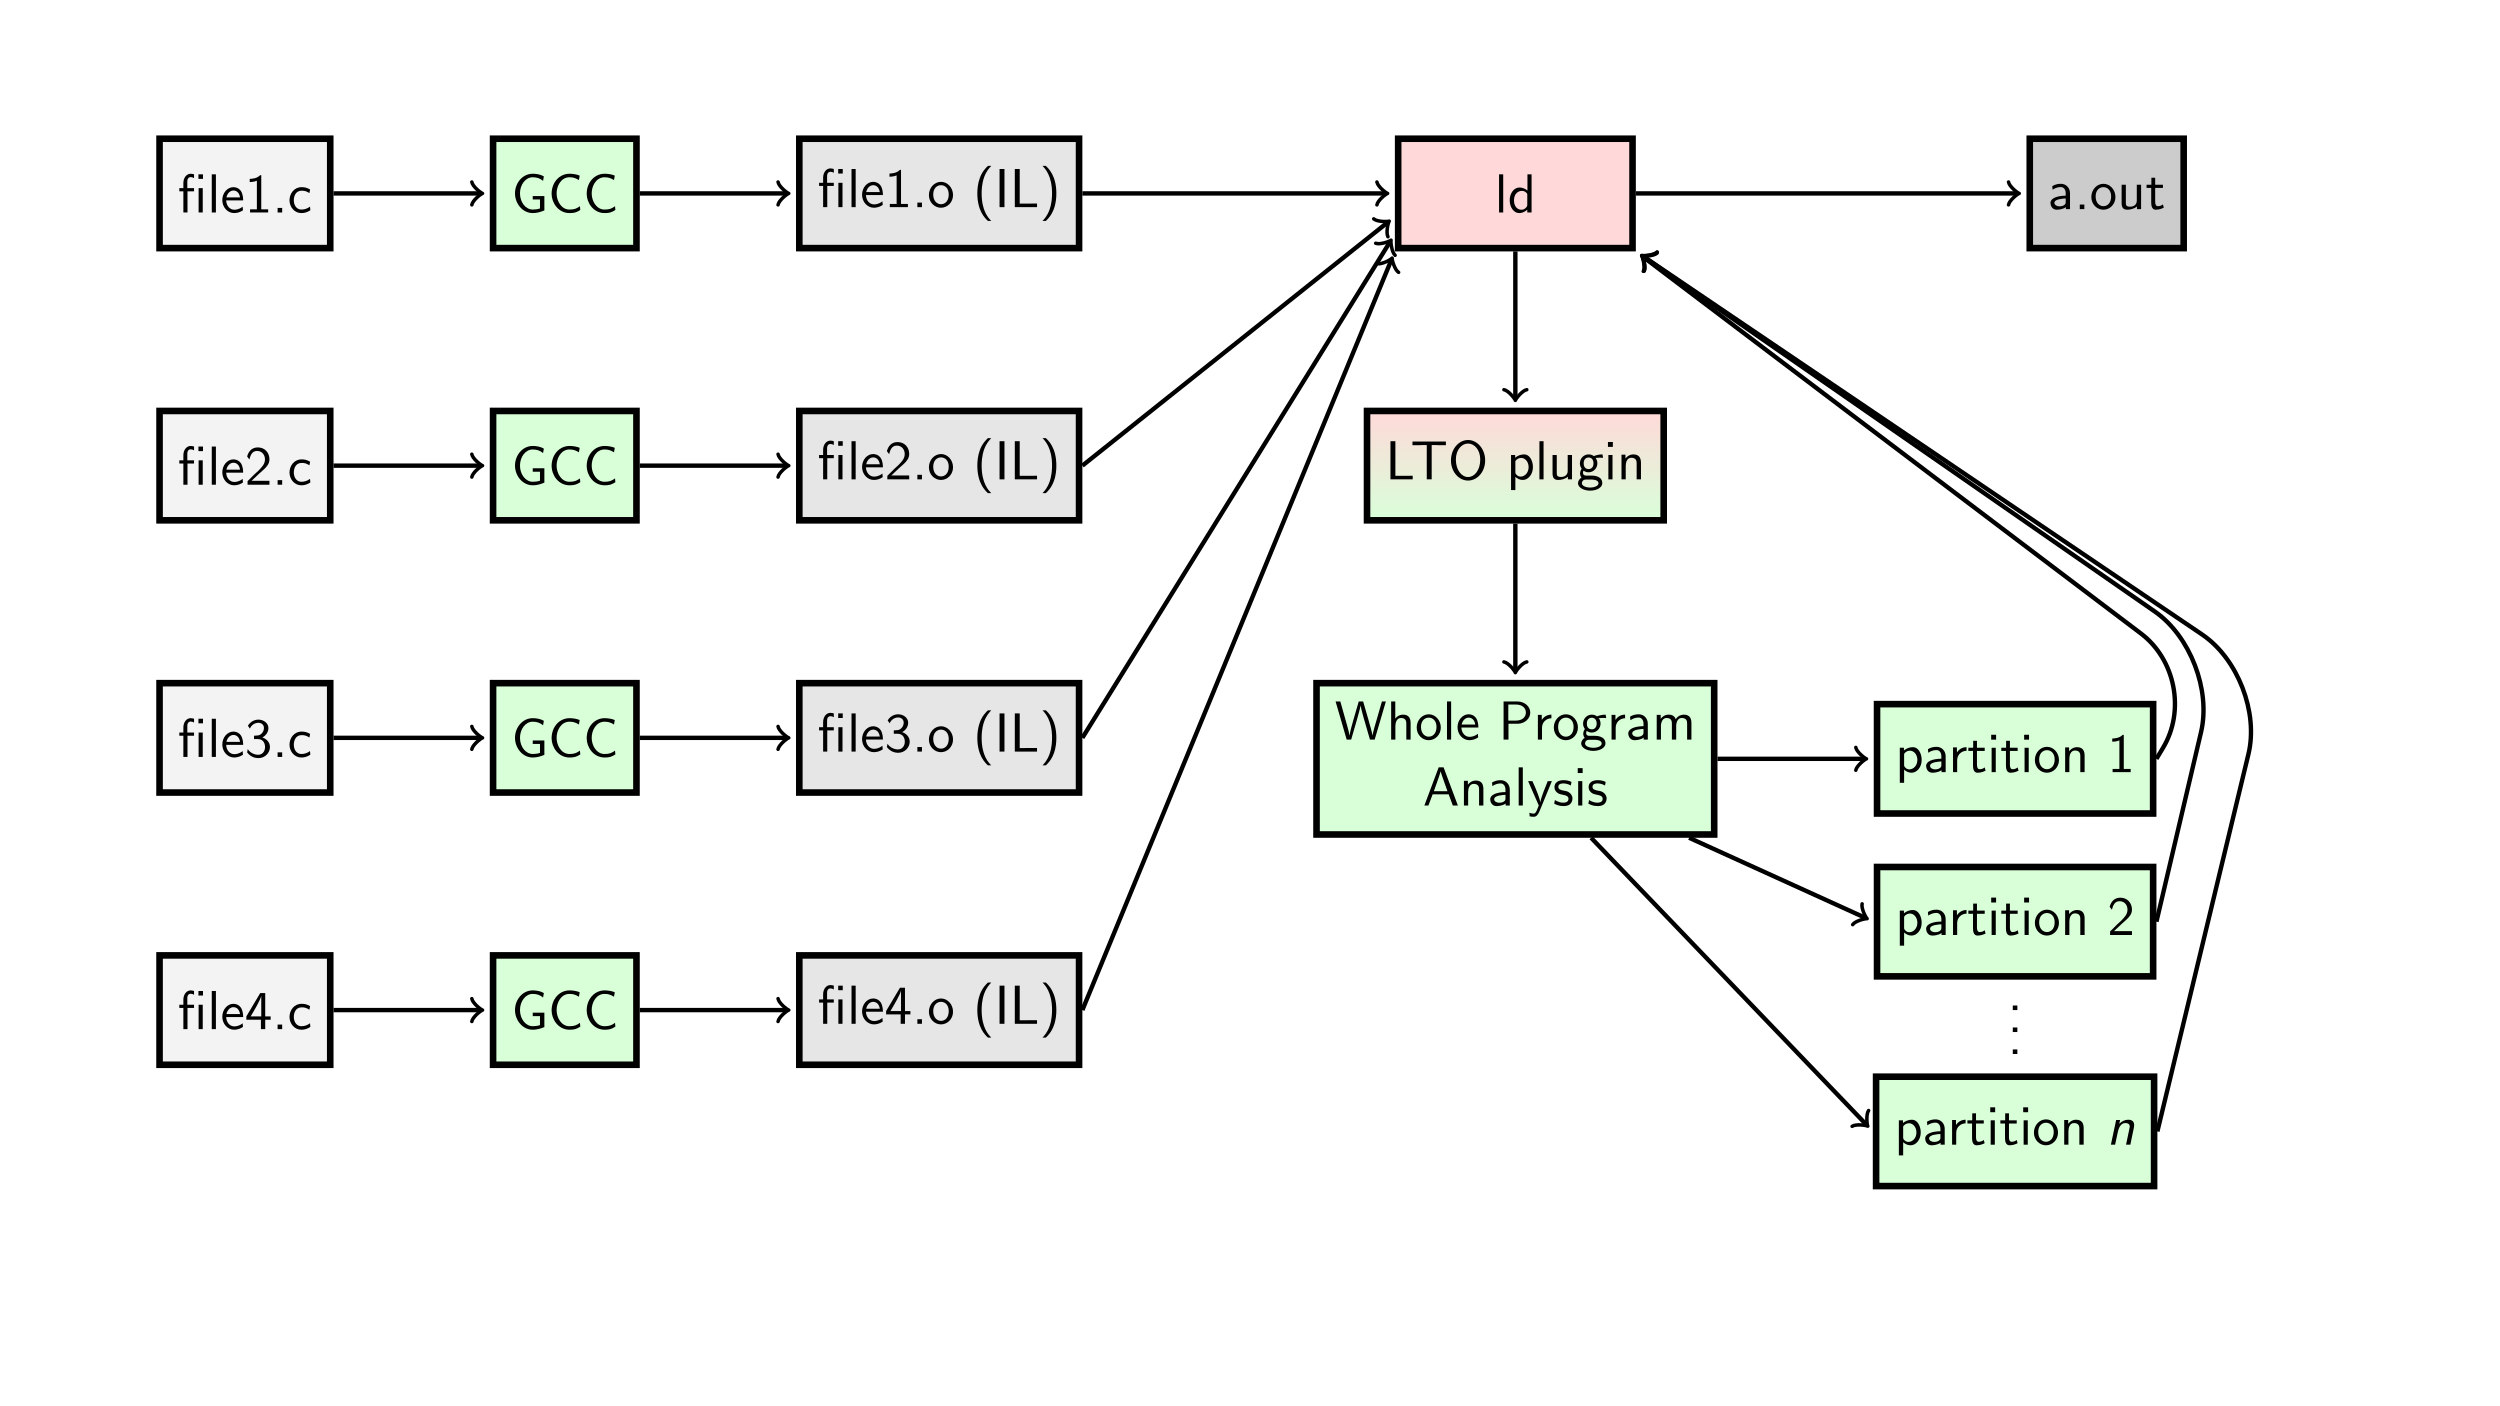
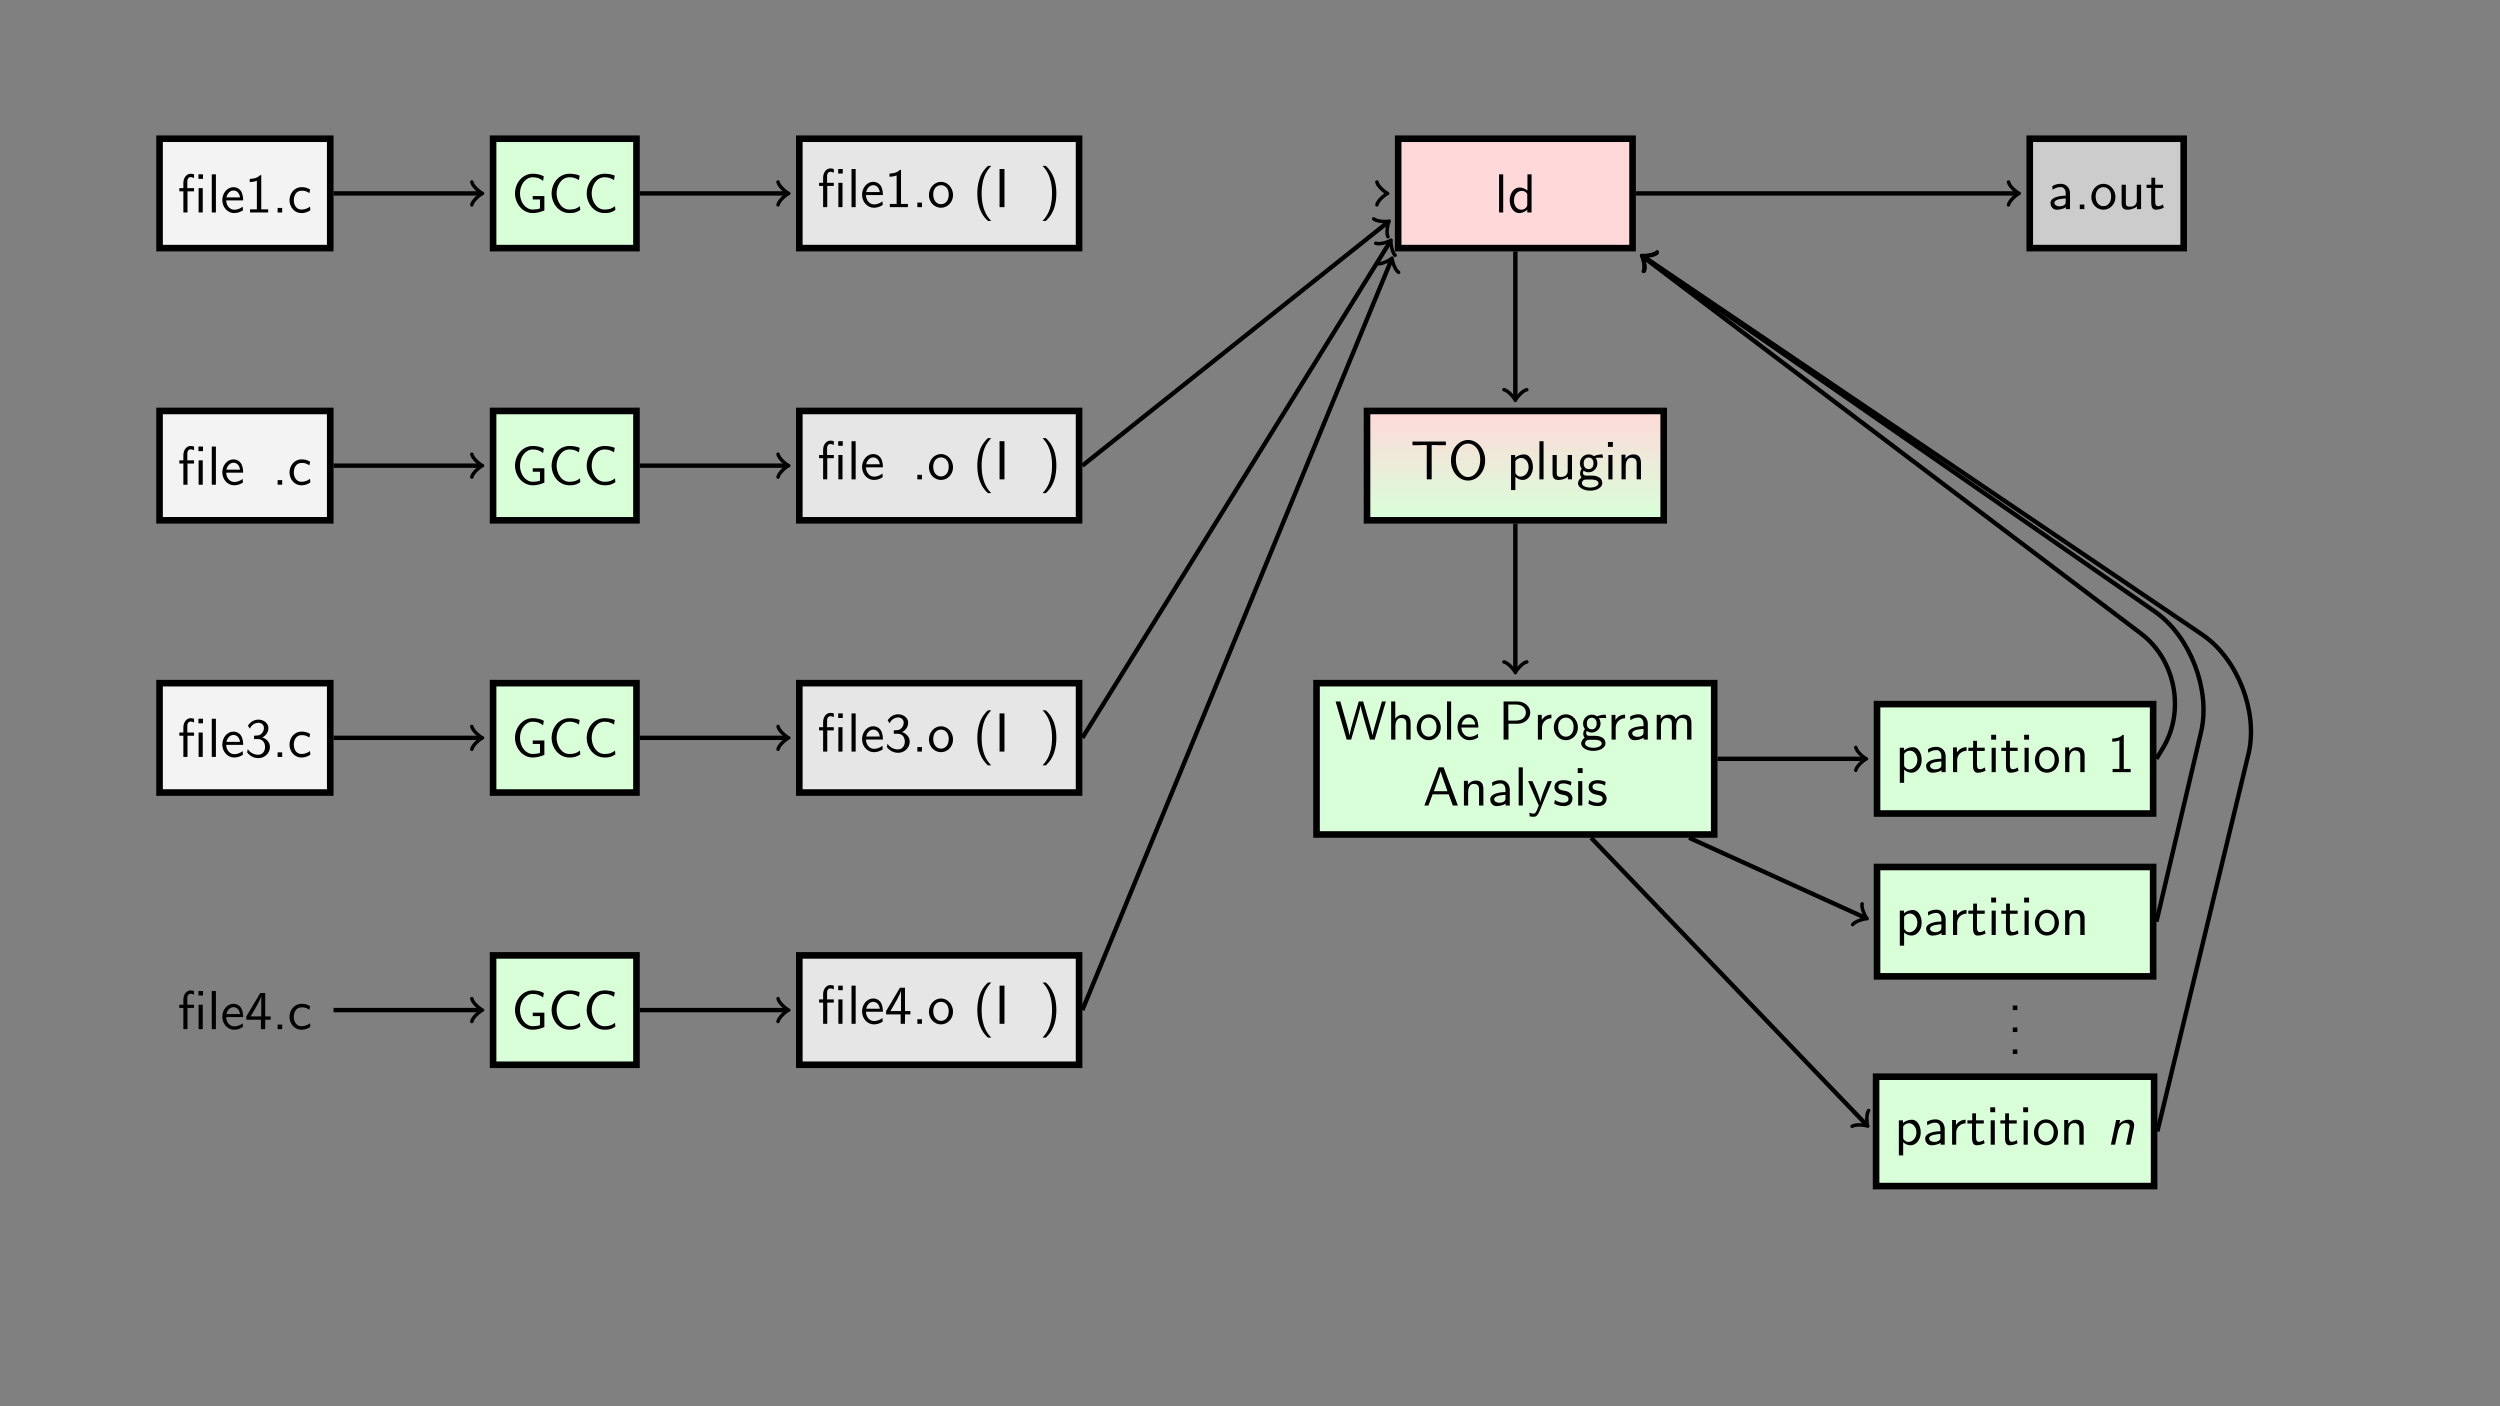
<svg xmlns="http://www.w3.org/2000/svg" xmlns:xlink="http://www.w3.org/1999/xlink" width="453.543" height="255.118" viewBox="0 0 453.543 255.118">
  <rect x="0" y="0" width="453.543" height="255.118" fill="#808080" stroke="none" />
  <defs>
    <g>
      <g id="glyph-0-0">
</g>
      <g id="glyph-0-1">
        <path d="M 4.562 -6.922 L 3.734 -6.922 L 3.734 -6.094 L 4.562 -6.094 Z M 4.516 -4.422 L 3.766 -4.422 L 3.766 0 L 4.516 0 Z M 1.75 -3.844 L 2.938 -3.844 L 2.938 -4.422 L 1.719 -4.422 L 1.719 -5.625 C 1.719 -6.266 2.078 -6.422 2.328 -6.422 C 2.547 -6.422 2.766 -6.344 2.938 -6.234 L 2.938 -6.922 C 2.875 -6.938 2.625 -7.031 2.328 -7.031 C 1.594 -7.031 1 -6.328 1 -5.328 L 1 -4.422 L 0.266 -4.422 L 0.266 -3.844 L 1 -3.844 L 1 0 L 1.75 0 Z M 1.75 -3.844 " />
      </g>
      <g id="glyph-0-2">
        <path d="M 1.562 -6.922 L 0.812 -6.922 L 0.812 0 L 1.562 0 Z M 1.562 -6.922 " />
      </g>
      <g id="glyph-0-3">
        <path d="M 4.125 -2.188 C 4.125 -2.516 4.109 -3.266 3.734 -3.875 C 3.312 -4.484 2.719 -4.594 2.359 -4.594 C 1.25 -4.594 0.344 -3.531 0.344 -2.25 C 0.344 -0.938 1.312 0.109 2.5 0.109 C 3.125 0.109 3.703 -0.125 4.094 -0.406 L 4.031 -1.062 C 3.406 -0.531 2.734 -0.5 2.516 -0.5 C 1.719 -0.5 1.078 -1.203 1.047 -2.188 Z M 1.094 -2.734 C 1.25 -3.484 1.781 -3.984 2.359 -3.984 C 2.875 -3.984 3.422 -3.656 3.562 -2.734 Z M 1.094 -2.734 " />
      </g>
      <g id="glyph-0-4">
        <path d="M 2.984 -6.766 L 2.781 -6.766 C 2.188 -6.156 1.359 -6.125 0.891 -6.094 L 0.891 -5.516 C 1.219 -5.531 1.688 -5.547 2.188 -5.766 L 2.188 -0.578 L 0.953 -0.578 L 0.953 0 L 4.234 0 L 4.234 -0.578 L 2.984 -0.578 Z M 2.984 -6.766 " />
      </g>
      <g id="glyph-0-5">
        <path d="M 1.797 -0.828 L 0.969 -0.828 L 0.969 0 L 1.797 0 Z M 1.797 -0.828 " />
      </g>
      <g id="glyph-0-6">
        <path d="M 4.094 -4.172 C 3.5 -4.5 3.156 -4.594 2.547 -4.594 C 1.172 -4.594 0.359 -3.391 0.359 -2.219 C 0.359 -0.984 1.266 0.109 2.516 0.109 C 3.047 0.109 3.594 -0.031 4.141 -0.406 L 4.078 -1.062 C 3.562 -0.672 3.031 -0.531 2.516 -0.531 C 1.688 -0.531 1.141 -1.25 1.141 -2.219 C 1.141 -3 1.5 -3.953 2.562 -3.953 C 3.078 -3.953 3.422 -3.875 3.969 -3.516 Z M 4.094 -4.172 " />
      </g>
      <g id="glyph-0-7">
-         <path d="M 1.734 -1.875 L 0.5 -0.641 L 0.5 0 L 4.469 0 L 4.469 -0.703 L 2.656 -0.703 C 2.547 -0.703 2.422 -0.703 2.297 -0.703 L 1.219 -0.703 C 1.531 -0.984 2.297 -1.719 2.609 -2.016 C 2.797 -2.188 3.297 -2.609 3.484 -2.797 C 3.938 -3.234 4.469 -3.766 4.469 -4.609 C 4.469 -5.766 3.672 -6.766 2.359 -6.766 C 1.219 -6.766 0.656 -5.984 0.422 -5.125 C 0.531 -4.953 0.594 -4.891 0.609 -4.859 C 0.625 -4.844 0.734 -4.719 0.828 -4.578 C 1.031 -5.344 1.312 -6.125 2.219 -6.125 C 3.156 -6.125 3.656 -5.375 3.656 -4.594 C 3.656 -3.75 3.094 -3.188 2.5 -2.578 Z M 1.734 -1.875 " />
-       </g>
+         </g>
      <g id="glyph-0-8">
        <path d="M 0.922 -5.125 C 1.203 -5.828 1.859 -6.188 2.469 -6.188 C 2.984 -6.188 3.469 -5.875 3.469 -5.25 C 3.469 -4.641 3.062 -4.047 2.453 -3.906 C 2.391 -3.891 2.375 -3.891 1.672 -3.844 L 1.672 -3.234 L 2.375 -3.234 C 3.453 -3.234 3.672 -2.297 3.672 -1.797 C 3.672 -1.031 3.203 -0.391 2.438 -0.391 C 1.75 -0.391 0.969 -0.734 0.531 -1.422 L 0.422 -0.812 C 1.141 0.125 2.062 0.219 2.469 0.219 C 3.672 0.219 4.562 -0.75 4.562 -1.797 C 4.562 -2.703 3.859 -3.312 3.188 -3.531 C 3.938 -3.938 4.281 -4.609 4.281 -5.25 C 4.281 -6.094 3.453 -6.766 2.469 -6.766 C 1.703 -6.766 0.984 -6.359 0.562 -5.656 Z M 0.922 -5.125 " />
      </g>
      <g id="glyph-0-9">
        <path d="M 3.703 -1.703 L 4.688 -1.703 L 4.688 -2.312 L 3.703 -2.312 L 3.703 -6.547 L 2.797 -6.547 L 0.281 -2.312 L 0.281 -1.703 L 2.922 -1.703 L 2.922 0 L 3.703 0 Z M 1.062 -2.312 C 1.578 -3.172 2.984 -5.531 2.984 -6.094 L 2.984 -2.312 Z M 1.062 -2.312 " />
      </g>
      <g id="glyph-0-10">
        <path d="M 5.984 -2.984 L 3.875 -2.984 L 3.875 -2.359 L 5.188 -2.359 L 5.188 -0.734 C 4.797 -0.594 4.312 -0.531 3.891 -0.531 C 2.578 -0.531 1.562 -1.859 1.562 -3.469 C 1.562 -5.031 2.547 -6.391 3.875 -6.391 C 4.672 -6.391 5.25 -6.156 5.75 -5.734 L 5.891 -6.547 C 5.328 -6.891 4.562 -7.031 3.891 -7.031 C 1.969 -7.031 0.656 -5.297 0.656 -3.469 C 0.656 -1.656 1.984 0.109 3.891 0.109 C 4.641 0.109 5.312 -0.094 5.984 -0.375 Z M 5.984 -2.984 " />
      </g>
      <g id="glyph-0-11">
        <path d="M 5.797 -1.141 C 5.219 -0.75 4.875 -0.531 3.891 -0.531 C 2.453 -0.531 1.562 -2.031 1.562 -3.469 C 1.562 -4.828 2.375 -6.391 3.906 -6.391 C 4.609 -6.391 5.062 -6.219 5.609 -5.875 L 5.75 -6.688 C 5.328 -6.891 4.562 -7.031 3.922 -7.031 C 2.078 -7.031 0.656 -5.469 0.656 -3.375 C 0.656 -1.797 1.844 0.109 3.922 0.109 C 4.828 0.109 5.219 -0.047 5.859 -0.453 Z M 5.797 -1.141 " />
      </g>
      <g id="glyph-0-12">
        <path d="M 4.672 -2.188 C 4.672 -3.531 3.672 -4.594 2.5 -4.594 C 1.266 -4.594 0.297 -3.5 0.297 -2.188 C 0.297 -0.875 1.312 0.109 2.484 0.109 C 3.672 0.109 4.672 -0.891 4.672 -2.188 Z M 2.484 -0.531 C 1.797 -0.531 1.078 -1.094 1.078 -2.297 C 1.078 -3.5 1.828 -3.984 2.484 -3.984 C 3.188 -3.984 3.891 -3.469 3.891 -2.297 C 3.891 -1.109 3.219 -0.531 2.484 -0.531 Z M 2.484 -0.531 " />
      </g>
      <g id="glyph-0-13">
        <path d="M 2.703 -7.484 C 2.375 -7.172 1.719 -6.562 1.25 -5.344 C 0.859 -4.281 0.781 -3.219 0.781 -2.5 C 0.781 0.734 2.219 2.047 2.703 2.5 L 3.312 2.5 C 2.828 2.016 1.562 0.734 1.562 -2.5 C 1.562 -3.047 1.594 -4.219 2 -5.391 C 2.406 -6.547 2.984 -7.141 3.312 -7.484 Z M 2.703 -7.484 " />
      </g>
      <g id="glyph-0-14">
        <path d="M 1.828 -6.922 L 0.938 -6.922 L 0.938 0 L 1.828 0 Z M 1.828 -6.922 " />
      </g>
      <g id="glyph-0-15">
-         <path d="M 1.828 -6.922 L 0.938 -6.922 L 0.938 0 L 4.969 0 L 4.969 -0.656 C 4.094 -0.641 3.203 -0.641 2.312 -0.641 L 1.828 -0.641 Z M 1.828 -6.922 " />
-       </g>
+         </g>
      <g id="glyph-0-16">
        <path d="M 1.172 2.5 C 1.484 2.188 2.156 1.578 2.609 0.359 C 3.016 -0.703 3.078 -1.766 3.078 -2.5 C 3.078 -5.719 1.641 -7.031 1.172 -7.484 L 0.562 -7.484 C 1.031 -7 2.297 -5.719 2.297 -2.5 C 2.297 -1.938 2.266 -0.766 1.859 0.406 C 1.453 1.562 0.891 2.156 0.562 2.5 Z M 1.172 2.5 " />
      </g>
      <g id="glyph-0-17">
        <path d="M 4.328 -6.922 L 3.578 -6.922 L 3.578 -3.984 C 3.047 -4.422 2.5 -4.531 2.125 -4.531 C 1.141 -4.531 0.359 -3.5 0.359 -2.219 C 0.359 -0.906 1.125 0.109 2.078 0.109 C 2.406 0.109 2.984 0.016 3.547 -0.516 L 3.547 0 L 4.328 0 Z M 3.547 -1.391 C 3.547 -1.25 3.531 -1.062 3.219 -0.781 C 2.984 -0.578 2.734 -0.5 2.484 -0.5 C 1.859 -0.5 1.141 -0.969 1.141 -2.203 C 1.141 -3.516 2 -3.922 2.578 -3.922 C 3.031 -3.922 3.328 -3.703 3.547 -3.375 Z M 3.547 -1.391 " />
      </g>
      <g id="glyph-0-18">
        <path d="M 3.844 -6.219 L 4.719 -6.219 C 4.844 -6.219 4.969 -6.203 5.078 -6.203 L 6.422 -6.203 L 6.422 -6.859 L 0.359 -6.859 L 0.359 -6.203 L 1.688 -6.203 C 1.812 -6.203 1.938 -6.219 2.047 -6.219 L 2.953 -6.219 L 2.953 0 L 3.844 0 Z M 3.844 -6.219 " />
      </g>
      <g id="glyph-0-19">
        <path d="M 6.766 -3.438 C 6.766 -5.531 5.328 -7.141 3.672 -7.141 C 1.969 -7.141 0.562 -5.516 0.562 -3.438 C 0.562 -1.328 2.031 0.219 3.656 0.219 C 5.328 0.219 6.766 -1.344 6.766 -3.438 Z M 3.672 -0.422 C 2.5 -0.422 1.453 -1.672 1.453 -3.594 C 1.453 -5.406 2.547 -6.5 3.656 -6.5 C 4.812 -6.5 5.875 -5.375 5.875 -3.594 C 5.875 -1.641 4.812 -0.422 3.672 -0.422 Z M 3.672 -0.422 " />
      </g>
      <g id="glyph-0-20">
        <path d="M 1.594 -0.453 C 1.906 -0.172 2.344 0.109 2.938 0.109 C 3.906 0.109 4.781 -0.875 4.781 -2.219 C 4.781 -3.422 4.156 -4.531 3.203 -4.531 C 2.609 -4.531 2.031 -4.328 1.562 -3.938 L 1.562 -4.422 L 0.812 -4.422 L 0.812 1.938 L 1.594 1.938 Z M 1.594 -3.312 C 1.828 -3.672 2.219 -3.891 2.656 -3.891 C 3.406 -3.891 4 -3.141 4 -2.219 C 4 -1.203 3.297 -0.5 2.547 -0.5 C 2.156 -0.5 1.891 -0.703 1.688 -0.969 C 1.594 -1.109 1.594 -1.141 1.594 -1.312 Z M 1.594 -3.312 " />
      </g>
      <g id="glyph-0-21">
        <path d="M 4.344 -4.422 L 3.562 -4.422 L 3.562 -1.531 C 3.562 -0.781 3 -0.438 2.359 -0.438 C 1.656 -0.438 1.578 -0.703 1.578 -1.125 L 1.578 -4.422 L 0.812 -4.422 L 0.812 -1.094 C 0.812 -0.375 1.031 0.109 1.859 0.109 C 2.391 0.109 3.094 -0.047 3.594 -0.484 L 3.594 0 L 4.344 0 Z M 4.344 -4.422 " />
      </g>
      <g id="glyph-0-22">
        <path d="M 3.516 -3.891 C 3.734 -3.891 4 -3.938 4.25 -3.938 C 4.422 -3.938 4.812 -3.906 4.828 -3.906 L 4.719 -4.531 C 4.031 -4.531 3.453 -4.344 3.156 -4.219 C 2.938 -4.391 2.609 -4.531 2.203 -4.531 C 1.344 -4.531 0.625 -3.812 0.625 -2.906 C 0.625 -2.547 0.75 -2.188 0.953 -1.922 C 0.656 -1.516 0.656 -1.125 0.656 -1.078 C 0.656 -0.812 0.75 -0.531 0.922 -0.312 C 0.406 -0.016 0.281 0.453 0.281 0.703 C 0.281 1.453 1.266 2.047 2.484 2.047 C 3.703 2.047 4.688 1.469 4.688 0.703 C 4.688 -0.688 3.031 -0.688 2.641 -0.688 L 1.766 -0.688 C 1.641 -0.688 1.188 -0.688 1.188 -1.219 C 1.188 -1.328 1.219 -1.484 1.297 -1.578 C 1.5 -1.422 1.828 -1.281 2.203 -1.281 C 3.094 -1.281 3.797 -2.031 3.797 -2.906 C 3.797 -3.391 3.578 -3.766 3.469 -3.906 Z M 2.203 -1.859 C 1.828 -1.859 1.312 -2.078 1.312 -2.906 C 1.312 -3.734 1.828 -3.969 2.203 -3.969 C 2.625 -3.969 3.094 -3.688 3.094 -2.906 C 3.094 -2.141 2.625 -1.859 2.203 -1.859 Z M 2.656 0.031 C 2.875 0.031 4 0.031 4 0.719 C 4 1.156 3.312 1.484 2.5 1.484 C 1.688 1.484 0.984 1.172 0.984 0.703 C 0.984 0.672 0.984 0.031 1.75 0.031 Z M 2.656 0.031 " />
      </g>
      <g id="glyph-0-23">
        <path d="M 1.625 -6.781 L 0.734 -6.781 L 0.734 -5.891 L 1.625 -5.891 Z M 1.562 -4.422 L 0.812 -4.422 L 0.812 0 L 1.562 0 Z M 1.562 -4.422 " />
      </g>
      <g id="glyph-0-24">
        <path d="M 4.344 -2.969 C 4.344 -3.625 4.188 -4.531 2.969 -4.531 C 2.078 -4.531 1.578 -3.859 1.531 -3.781 L 1.531 -4.484 L 0.812 -4.484 L 0.812 0 L 1.578 0 L 1.578 -2.438 C 1.578 -3.094 1.828 -3.922 2.594 -3.922 C 3.547 -3.922 3.562 -3.219 3.562 -2.906 L 3.562 0 L 4.344 0 Z M 4.344 -2.969 " />
      </g>
      <g id="glyph-0-25">
        <path d="M 9.266 -6.922 L 8.547 -6.922 L 7.641 -3.781 C 7.375 -2.906 6.891 -1.219 6.844 -0.719 C 6.844 -0.734 6.781 -1.25 6.125 -3.516 L 5.141 -6.922 L 4.344 -6.922 L 3.438 -3.812 C 3.219 -3.047 2.719 -1.297 2.672 -0.734 L 2.656 -0.734 C 2.625 -1.141 2.359 -2.109 2.266 -2.438 L 1.797 -4.109 L 1 -6.922 L 0.141 -6.922 L 2.156 0 L 2.969 0 L 3.969 -3.453 C 4.172 -4.188 4.609 -5.672 4.672 -6.188 C 4.719 -5.891 4.953 -4.938 5.219 -4 L 6.375 0 L 7.234 0 Z M 9.266 -6.922 " />
      </g>
      <g id="glyph-0-26">
        <path d="M 4.344 -2.969 C 4.344 -3.625 4.188 -4.531 2.969 -4.531 C 2.359 -4.531 1.875 -4.234 1.562 -3.812 L 1.562 -6.922 L 0.812 -6.922 L 0.812 0 L 1.578 0 L 1.578 -2.438 C 1.578 -3.094 1.828 -3.922 2.594 -3.922 C 3.547 -3.922 3.562 -3.219 3.562 -2.906 L 3.562 0 L 4.344 0 Z M 4.344 -2.969 " />
      </g>
      <g id="glyph-0-27">
        <path d="M 3.516 -2.875 C 4.75 -2.875 5.797 -3.781 5.797 -4.906 C 5.797 -5.969 4.812 -6.922 3.438 -6.922 L 0.953 -6.922 L 0.953 0 L 1.844 0 L 1.844 -2.875 Z M 3.219 -6.359 C 4.312 -6.359 5 -5.75 5 -4.906 C 5 -4.109 4.359 -3.453 3.219 -3.453 L 1.812 -3.453 L 1.812 -6.359 Z M 3.219 -6.359 " />
      </g>
      <g id="glyph-0-28">
        <path d="M 1.562 -2.141 C 1.562 -3.125 2.281 -3.844 3.266 -3.875 L 3.266 -4.531 C 2.375 -4.531 1.828 -4.031 1.516 -3.578 L 1.516 -4.484 L 0.812 -4.484 L 0.812 0 L 1.562 0 Z M 1.562 -2.141 " />
      </g>
      <g id="glyph-0-29">
        <path d="M 3.984 -2.875 C 3.984 -3.891 3.25 -4.594 2.328 -4.594 C 1.688 -4.594 1.234 -4.438 0.766 -4.172 L 0.828 -3.516 C 1.344 -3.875 1.844 -4 2.328 -4 C 2.797 -4 3.203 -3.609 3.203 -2.875 L 3.203 -2.438 C 1.703 -2.422 0.438 -2 0.438 -1.125 C 0.438 -0.703 0.703 0.109 1.578 0.109 C 1.719 0.109 2.656 0.094 3.234 -0.359 L 3.234 0 L 3.984 0 Z M 3.203 -1.312 C 3.203 -1.125 3.203 -0.875 2.859 -0.688 C 2.578 -0.516 2.188 -0.5 2.078 -0.5 C 1.609 -0.5 1.156 -0.734 1.156 -1.141 C 1.156 -1.844 2.766 -1.906 3.203 -1.938 Z M 3.203 -1.312 " />
      </g>
      <g id="glyph-0-30">
        <path d="M 7.109 -2.969 C 7.109 -3.641 6.953 -4.531 5.734 -4.531 C 5.141 -4.531 4.625 -4.25 4.25 -3.719 C 4 -4.469 3.297 -4.531 2.984 -4.531 C 2.266 -4.531 1.797 -4.125 1.531 -3.766 L 1.531 -4.484 L 0.812 -4.484 L 0.812 0 L 1.578 0 L 1.578 -2.438 C 1.578 -3.125 1.859 -3.922 2.594 -3.922 C 3.516 -3.922 3.562 -3.281 3.562 -2.906 L 3.562 0 L 4.344 0 L 4.344 -2.438 C 4.344 -3.125 4.609 -3.922 5.359 -3.922 C 6.281 -3.922 6.328 -3.281 6.328 -2.906 L 6.328 0 L 7.109 0 Z M 7.109 -2.969 " />
      </g>
      <g id="glyph-0-31">
        <path d="M 3.766 -6.922 L 2.875 -6.922 L 0.281 0 L 1.016 0 L 1.781 -2.031 L 4.688 -2.031 L 5.438 0 L 6.359 0 Z M 4.469 -2.594 L 2 -2.594 L 2.641 -4.391 C 2.844 -4.984 3.156 -5.828 3.234 -6.203 C 3.266 -6.062 3.328 -5.812 3.562 -5.156 Z M 4.469 -2.594 " />
      </g>
      <g id="glyph-0-32">
        <path d="M 4.453 -4.422 L 3.703 -4.422 C 2.406 -1.25 2.375 -0.797 2.375 -0.562 L 2.359 -0.562 C 2.297 -1.234 1.5 -3.094 1.469 -3.188 L 0.922 -4.422 L 0.141 -4.422 L 2.078 0 C 1.953 0.312 1.75 0.812 1.719 0.891 C 1.453 1.469 1.281 1.469 1.141 1.469 C 0.984 1.469 0.672 1.438 0.375 1.312 L 0.422 1.969 C 0.641 2.016 0.922 2.047 1.141 2.047 C 1.5 2.047 1.859 1.922 2.266 0.906 Z M 4.453 -4.422 " />
      </g>
      <g id="glyph-0-33">
        <path d="M 3.422 -4.281 C 2.906 -4.516 2.5 -4.594 1.984 -4.594 C 1.734 -4.594 0.328 -4.594 0.328 -3.297 C 0.328 -2.797 0.625 -2.484 0.875 -2.297 C 1.172 -2.078 1.391 -2.031 1.938 -1.922 C 2.297 -1.859 2.875 -1.734 2.875 -1.203 C 2.875 -0.516 2.094 -0.516 1.938 -0.516 C 1.141 -0.516 0.578 -0.891 0.406 -1 L 0.281 -0.328 C 0.594 -0.172 1.141 0.109 1.953 0.109 C 2.141 0.109 2.688 0.109 3.109 -0.203 C 3.422 -0.453 3.594 -0.844 3.594 -1.281 C 3.594 -1.828 3.219 -2.156 3.203 -2.188 C 2.812 -2.547 2.547 -2.609 2.047 -2.688 C 1.5 -2.797 1.031 -2.906 1.031 -3.391 C 1.031 -4 1.75 -4 1.891 -4 C 2.203 -4 2.734 -3.969 3.297 -3.625 Z M 3.422 -4.281 " />
      </g>
      <g id="glyph-0-34">
        <path d="M 1.75 -3.844 L 3.156 -3.844 L 3.156 -4.422 L 1.75 -4.422 L 1.75 -5.688 L 1.062 -5.688 L 1.062 -4.422 L 0.188 -4.422 L 0.188 -3.844 L 1.031 -3.844 L 1.031 -1.188 C 1.031 -0.594 1.172 0.109 1.859 0.109 C 2.547 0.109 3.062 -0.141 3.312 -0.266 L 3.156 -0.859 C 2.891 -0.641 2.578 -0.531 2.25 -0.531 C 1.891 -0.531 1.75 -0.828 1.75 -1.359 Z M 1.75 -3.844 " />
      </g>
      <g id="glyph-1-0">
</g>
      <g id="glyph-1-1">
        <path d="M 4.969 -3.031 C 5.031 -3.312 5.031 -3.391 5.031 -3.531 C 5.031 -4.141 4.734 -4.531 3.938 -4.531 C 3.312 -4.531 2.75 -4.234 2.328 -3.781 L 2.484 -4.484 L 1.766 -4.484 L 0.812 0 L 1.578 0 L 2.062 -2.266 C 2.297 -3.359 2.766 -3.922 3.422 -3.922 C 3.891 -3.922 4.234 -3.766 4.234 -3.266 C 4.234 -3.234 4.203 -3.078 4.203 -3.062 L 3.562 0 L 4.344 0 Z M 4.969 -3.031 " />
      </g>
    </g>
    <clipPath id="clip-0">
-       <path clip-rule="nonzero" d="M 0 0 L 453.543 0 L 453.543 255.117 L 0 255.117 Z M 0 0 " />
-     </clipPath>
+       </clipPath>
    <clipPath id="clip-1">
      <path clip-rule="nonzero" d="M 248 75 L 301.824 75 L 301.824 94 L 248 94 Z M 248 75 " />
    </clipPath>
    <linearGradient id="linear-pattern-0" gradientUnits="userSpaceOnUse" x1="0" y1="25.003" x2="0" y2="74.997" gradientTransform="matrix(1.077, 0, 0, -0.397, 221.08, 104.32)">
      <stop offset="0" stop-color="rgb(85.001%, 99.998%, 84.999%)" stop-opacity="1" />
      <stop offset="0.016" stop-color="rgb(85.117%, 99.881%, 84.999%)" stop-opacity="1" />
      <stop offset="0.031" stop-color="rgb(85.352%, 99.646%, 84.999%)" stop-opacity="1" />
      <stop offset="0.047" stop-color="rgb(85.585%, 99.413%, 84.999%)" stop-opacity="1" />
      <stop offset="0.062" stop-color="rgb(85.82%, 99.178%, 84.999%)" stop-opacity="1" />
      <stop offset="0.078" stop-color="rgb(86.053%, 98.944%, 84.999%)" stop-opacity="1" />
      <stop offset="0.094" stop-color="rgb(86.288%, 98.709%, 84.999%)" stop-opacity="1" />
      <stop offset="0.109" stop-color="rgb(86.523%, 98.476%, 84.999%)" stop-opacity="1" />
      <stop offset="0.125" stop-color="rgb(86.757%, 98.241%, 84.999%)" stop-opacity="1" />
      <stop offset="0.141" stop-color="rgb(86.992%, 98.006%, 84.999%)" stop-opacity="1" />
      <stop offset="0.156" stop-color="rgb(87.225%, 97.772%, 84.999%)" stop-opacity="1" />
      <stop offset="0.172" stop-color="rgb(87.46%, 97.537%, 84.999%)" stop-opacity="1" />
      <stop offset="0.188" stop-color="rgb(87.695%, 97.304%, 84.999%)" stop-opacity="1" />
      <stop offset="0.203" stop-color="rgb(87.929%, 97.069%, 84.999%)" stop-opacity="1" />
      <stop offset="0.219" stop-color="rgb(88.164%, 96.834%, 84.999%)" stop-opacity="1" />
      <stop offset="0.234" stop-color="rgb(88.397%, 96.6%, 84.999%)" stop-opacity="1" />
      <stop offset="0.25" stop-color="rgb(88.632%, 96.365%, 84.999%)" stop-opacity="1" />
      <stop offset="0.266" stop-color="rgb(88.866%, 96.132%, 84.999%)" stop-opacity="1" />
      <stop offset="0.281" stop-color="rgb(89.101%, 95.897%, 84.999%)" stop-opacity="1" />
      <stop offset="0.297" stop-color="rgb(89.336%, 95.663%, 84.999%)" stop-opacity="1" />
      <stop offset="0.312" stop-color="rgb(89.569%, 95.428%, 84.999%)" stop-opacity="1" />
      <stop offset="0.328" stop-color="rgb(89.804%, 95.193%, 84.999%)" stop-opacity="1" />
      <stop offset="0.344" stop-color="rgb(90.038%, 94.96%, 84.999%)" stop-opacity="1" />
      <stop offset="0.359" stop-color="rgb(90.273%, 94.725%, 84.999%)" stop-opacity="1" />
      <stop offset="0.375" stop-color="rgb(90.508%, 94.492%, 84.999%)" stop-opacity="1" />
      <stop offset="0.391" stop-color="rgb(90.741%, 94.257%, 84.999%)" stop-opacity="1" />
      <stop offset="0.406" stop-color="rgb(90.976%, 94.022%, 84.999%)" stop-opacity="1" />
      <stop offset="0.422" stop-color="rgb(91.209%, 93.788%, 84.999%)" stop-opacity="1" />
      <stop offset="0.438" stop-color="rgb(91.444%, 93.553%, 84.999%)" stop-opacity="1" />
      <stop offset="0.453" stop-color="rgb(91.678%, 93.32%, 84.999%)" stop-opacity="1" />
      <stop offset="0.469" stop-color="rgb(91.913%, 93.085%, 84.999%)" stop-opacity="1" />
      <stop offset="0.484" stop-color="rgb(92.148%, 92.851%, 84.999%)" stop-opacity="1" />
      <stop offset="0.5" stop-color="rgb(92.381%, 92.616%, 84.999%)" stop-opacity="1" />
      <stop offset="0.516" stop-color="rgb(92.616%, 92.381%, 84.999%)" stop-opacity="1" />
      <stop offset="0.531" stop-color="rgb(92.85%, 92.148%, 84.999%)" stop-opacity="1" />
      <stop offset="0.547" stop-color="rgb(93.085%, 91.913%, 84.999%)" stop-opacity="1" />
      <stop offset="0.562" stop-color="rgb(93.318%, 91.679%, 84.999%)" stop-opacity="1" />
      <stop offset="0.578" stop-color="rgb(93.553%, 91.444%, 84.999%)" stop-opacity="1" />
      <stop offset="0.594" stop-color="rgb(93.788%, 91.211%, 84.999%)" stop-opacity="1" />
      <stop offset="0.609" stop-color="rgb(94.022%, 90.976%, 84.999%)" stop-opacity="1" />
      <stop offset="0.625" stop-color="rgb(94.257%, 90.741%, 84.999%)" stop-opacity="1" />
      <stop offset="0.641" stop-color="rgb(94.49%, 90.508%, 84.999%)" stop-opacity="1" />
      <stop offset="0.656" stop-color="rgb(94.725%, 90.273%, 84.999%)" stop-opacity="1" />
      <stop offset="0.672" stop-color="rgb(94.96%, 90.039%, 84.999%)" stop-opacity="1" />
      <stop offset="0.688" stop-color="rgb(95.193%, 89.804%, 84.999%)" stop-opacity="1" />
      <stop offset="0.703" stop-color="rgb(95.428%, 89.569%, 84.999%)" stop-opacity="1" />
      <stop offset="0.719" stop-color="rgb(95.662%, 89.336%, 84.999%)" stop-opacity="1" />
      <stop offset="0.734" stop-color="rgb(95.897%, 89.101%, 84.999%)" stop-opacity="1" />
      <stop offset="0.75" stop-color="rgb(96.13%, 88.867%, 84.999%)" stop-opacity="1" />
      <stop offset="0.766" stop-color="rgb(96.365%, 88.632%, 84.999%)" stop-opacity="1" />
      <stop offset="0.781" stop-color="rgb(96.6%, 88.399%, 84.999%)" stop-opacity="1" />
      <stop offset="0.797" stop-color="rgb(96.834%, 88.164%, 84.999%)" stop-opacity="1" />
      <stop offset="0.812" stop-color="rgb(97.069%, 87.929%, 84.999%)" stop-opacity="1" />
      <stop offset="0.828" stop-color="rgb(97.302%, 87.695%, 84.999%)" stop-opacity="1" />
      <stop offset="0.844" stop-color="rgb(97.537%, 87.46%, 84.999%)" stop-opacity="1" />
      <stop offset="0.859" stop-color="rgb(97.772%, 87.227%, 84.999%)" stop-opacity="1" />
      <stop offset="0.875" stop-color="rgb(98.006%, 86.992%, 84.999%)" stop-opacity="1" />
      <stop offset="0.891" stop-color="rgb(98.241%, 86.757%, 84.999%)" stop-opacity="1" />
      <stop offset="0.906" stop-color="rgb(98.474%, 86.523%, 84.999%)" stop-opacity="1" />
      <stop offset="0.922" stop-color="rgb(98.709%, 86.288%, 84.999%)" stop-opacity="1" />
      <stop offset="0.938" stop-color="rgb(98.943%, 86.055%, 84.999%)" stop-opacity="1" />
      <stop offset="0.953" stop-color="rgb(99.178%, 85.82%, 84.999%)" stop-opacity="1" />
      <stop offset="0.969" stop-color="rgb(99.413%, 85.587%, 84.999%)" stop-opacity="1" />
      <stop offset="0.984" stop-color="rgb(99.646%, 85.352%, 84.999%)" stop-opacity="1" />
      <stop offset="1" stop-color="rgb(99.881%, 85.117%, 84.999%)" stop-opacity="1" />
    </linearGradient>
  </defs>
  <g clip-path="url(#clip-0)">
    <path fill-rule="nonzero" fill="rgb(100%, 100%, 100%)" fill-opacity="1" d="M 0 255.117 L 453.543 255.117 L 453.543 0 L 0 0 Z M 0 255.117 " />
  </g>
  <path fill-rule="nonzero" fill="rgb(95%, 95%, 95%)" fill-opacity="1" stroke-width="1.196" stroke-linecap="butt" stroke-linejoin="miter" stroke="rgb(0%, 0%, 0%)" stroke-opacity="1" stroke-miterlimit="10" d="M -15.482 -9.922 L 15.483 -9.922 L 15.483 9.922 L -15.482 9.922 Z M -15.482 -9.922 " transform="matrix(1, 0, 0, -1, 44.427, 35.09)" />
  <g fill="rgb(0%, 0%, 0%)" fill-opacity="1">
    <use xlink:href="#glyph-0-1" x="32.265" y="38.549" />
    <use xlink:href="#glyph-0-2" x="37.606" y="38.549" />
    <use xlink:href="#glyph-0-3" x="39.986" y="38.549" />
    <use xlink:href="#glyph-0-4" x="44.413" y="38.549" />
    <use xlink:href="#glyph-0-5" x="49.395" y="38.549" />
    <use xlink:href="#glyph-0-6" x="52.162" y="38.549" />
  </g>
  <path fill-rule="nonzero" fill="rgb(95%, 95%, 95%)" fill-opacity="1" stroke-width="1.196" stroke-linecap="butt" stroke-linejoin="miter" stroke="rgb(0%, 0%, 0%)" stroke-opacity="1" stroke-miterlimit="10" d="M -15.482 -59.305 L 15.483 -59.305 L 15.483 -39.465 L -15.482 -39.465 Z M -15.482 -59.305 " transform="matrix(1, 0, 0, -1, 44.427, 35.09)" />
  <g fill="rgb(0%, 0%, 0%)" fill-opacity="1">
    <use xlink:href="#glyph-0-1" x="32.265" y="87.934" />
    <use xlink:href="#glyph-0-2" x="37.606" y="87.934" />
    <use xlink:href="#glyph-0-3" x="39.986" y="87.934" />
    <use xlink:href="#glyph-0-7" x="44.413" y="87.934" />
    <use xlink:href="#glyph-0-5" x="49.395" y="87.934" />
    <use xlink:href="#glyph-0-6" x="52.162" y="87.934" />
  </g>
  <path fill-rule="nonzero" fill="rgb(95%, 95%, 95%)" fill-opacity="1" stroke-width="1.196" stroke-linecap="butt" stroke-linejoin="miter" stroke="rgb(0%, 0%, 0%)" stroke-opacity="1" stroke-miterlimit="10" d="M -15.482 -108.691 L 15.483 -108.691 L 15.483 -88.847 L -15.482 -88.847 Z M -15.482 -108.691 " transform="matrix(1, 0, 0, -1, 44.427, 35.09)" />
  <g fill="rgb(0%, 0%, 0%)" fill-opacity="1">
    <use xlink:href="#glyph-0-1" x="32.265" y="137.318" />
    <use xlink:href="#glyph-0-2" x="37.606" y="137.318" />
    <use xlink:href="#glyph-0-3" x="39.986" y="137.318" />
    <use xlink:href="#glyph-0-8" x="44.413" y="137.318" />
    <use xlink:href="#glyph-0-5" x="49.395" y="137.318" />
    <use xlink:href="#glyph-0-6" x="52.162" y="137.318" />
  </g>
-   <path fill-rule="nonzero" fill="rgb(95%, 95%, 95%)" fill-opacity="1" stroke-width="1.196" stroke-linecap="butt" stroke-linejoin="miter" stroke="rgb(0%, 0%, 0%)" stroke-opacity="1" stroke-miterlimit="10" d="M -15.482 -158.078 L 15.483 -158.078 L 15.483 -138.234 L -15.482 -138.234 Z M -15.482 -158.078 " transform="matrix(1, 0, 0, -1, 44.427, 35.09)" />
  <g fill="rgb(0%, 0%, 0%)" fill-opacity="1">
    <use xlink:href="#glyph-0-1" x="32.265" y="186.703" />
    <use xlink:href="#glyph-0-2" x="37.606" y="186.703" />
    <use xlink:href="#glyph-0-3" x="39.986" y="186.703" />
    <use xlink:href="#glyph-0-9" x="44.413" y="186.703" />
    <use xlink:href="#glyph-0-5" x="49.395" y="186.703" />
    <use xlink:href="#glyph-0-6" x="52.162" y="186.703" />
  </g>
  <path fill-rule="nonzero" fill="rgb(84.999%, 100%, 84.999%)" fill-opacity="1" stroke-width="1.196" stroke-linecap="butt" stroke-linejoin="miter" stroke="rgb(0%, 0%, 0%)" stroke-opacity="1" stroke-miterlimit="10" d="M 45.026 -9.922 L 71.038 -9.922 L 71.038 9.922 L 45.026 9.922 Z M 45.026 -9.922 " transform="matrix(1, 0, 0, -1, 44.427, 35.09)" />
  <g fill="rgb(0%, 0%, 0%)" fill-opacity="1">
    <use xlink:href="#glyph-0-10" x="92.773" y="38.549" />
    <use xlink:href="#glyph-0-11" x="99.415" y="38.549" />
    <use xlink:href="#glyph-0-11" x="105.78" y="38.549" />
  </g>
  <path fill="none" stroke-width="0.797" stroke-linecap="butt" stroke-linejoin="miter" stroke="rgb(0%, 0%, 0%)" stroke-opacity="1" stroke-miterlimit="10" d="M 16.081 0 L 42.725 0 " transform="matrix(1, 0, 0, -1, 44.427, 35.09)" />
  <path fill="none" stroke-width="0.638" stroke-linecap="round" stroke-linejoin="round" stroke="rgb(0%, 0%, 0%)" stroke-opacity="1" stroke-miterlimit="10" d="M -1.554 2.07 C -1.425 1.297 0.001 0.129 0.388 0 C 0.001 -0.129 -1.425 -1.297 -1.554 -2.074 " transform="matrix(1, 0, 0, -1, 87.151, 35.09)" />
  <path fill-rule="nonzero" fill="rgb(84.999%, 100%, 84.999%)" fill-opacity="1" stroke-width="1.196" stroke-linecap="butt" stroke-linejoin="miter" stroke="rgb(0%, 0%, 0%)" stroke-opacity="1" stroke-miterlimit="10" d="M 45.026 -59.305 L 71.038 -59.305 L 71.038 -39.465 L 45.026 -39.465 Z M 45.026 -59.305 " transform="matrix(1, 0, 0, -1, 44.427, 35.09)" />
  <g fill="rgb(0%, 0%, 0%)" fill-opacity="1">
    <use xlink:href="#glyph-0-10" x="92.773" y="87.934" />
    <use xlink:href="#glyph-0-11" x="99.415" y="87.934" />
    <use xlink:href="#glyph-0-11" x="105.78" y="87.934" />
  </g>
  <path fill="none" stroke-width="0.797" stroke-linecap="butt" stroke-linejoin="miter" stroke="rgb(0%, 0%, 0%)" stroke-opacity="1" stroke-miterlimit="10" d="M 16.081 -49.387 L 42.725 -49.387 " transform="matrix(1, 0, 0, -1, 44.427, 35.09)" />
  <path fill="none" stroke-width="0.638" stroke-linecap="round" stroke-linejoin="round" stroke="rgb(0%, 0%, 0%)" stroke-opacity="1" stroke-miterlimit="10" d="M -1.554 2.073 C -1.425 1.295 0.001 0.131 0.388 -0.001 C 0.001 -0.13 -1.425 -1.294 -1.554 -2.072 " transform="matrix(1, 0, 0, -1, 87.151, 84.475)" />
  <path fill-rule="nonzero" fill="rgb(84.999%, 100%, 84.999%)" fill-opacity="1" stroke-width="1.196" stroke-linecap="butt" stroke-linejoin="miter" stroke="rgb(0%, 0%, 0%)" stroke-opacity="1" stroke-miterlimit="10" d="M 45.026 -108.691 L 71.038 -108.691 L 71.038 -88.847 L 45.026 -88.847 Z M 45.026 -108.691 " transform="matrix(1, 0, 0, -1, 44.427, 35.09)" />
  <g fill="rgb(0%, 0%, 0%)" fill-opacity="1">
    <use xlink:href="#glyph-0-10" x="92.773" y="137.318" />
    <use xlink:href="#glyph-0-11" x="99.415" y="137.318" />
    <use xlink:href="#glyph-0-11" x="105.78" y="137.318" />
  </g>
  <path fill="none" stroke-width="0.797" stroke-linecap="butt" stroke-linejoin="miter" stroke="rgb(0%, 0%, 0%)" stroke-opacity="1" stroke-miterlimit="10" d="M 16.081 -98.769 L 42.725 -98.769 " transform="matrix(1, 0, 0, -1, 44.427, 35.09)" />
  <path fill="none" stroke-width="0.638" stroke-linecap="round" stroke-linejoin="round" stroke="rgb(0%, 0%, 0%)" stroke-opacity="1" stroke-miterlimit="10" d="M -1.554 2.071 C -1.425 1.294 0.001 0.13 0.388 0.001 C 0.001 -0.128 -1.425 -1.296 -1.554 -2.073 " transform="matrix(1, 0, 0, -1, 87.151, 133.86)" />
  <path fill-rule="nonzero" fill="rgb(84.999%, 100%, 84.999%)" fill-opacity="1" stroke-width="1.196" stroke-linecap="butt" stroke-linejoin="miter" stroke="rgb(0%, 0%, 0%)" stroke-opacity="1" stroke-miterlimit="10" d="M 45.026 -158.078 L 71.038 -158.078 L 71.038 -138.234 L 45.026 -138.234 Z M 45.026 -158.078 " transform="matrix(1, 0, 0, -1, 44.427, 35.09)" />
  <g fill="rgb(0%, 0%, 0%)" fill-opacity="1">
    <use xlink:href="#glyph-0-10" x="92.773" y="186.703" />
    <use xlink:href="#glyph-0-11" x="99.415" y="186.703" />
    <use xlink:href="#glyph-0-11" x="105.78" y="186.703" />
  </g>
  <path fill="none" stroke-width="0.797" stroke-linecap="butt" stroke-linejoin="miter" stroke="rgb(0%, 0%, 0%)" stroke-opacity="1" stroke-miterlimit="10" d="M 16.081 -148.156 L 42.725 -148.156 " transform="matrix(1, 0, 0, -1, 44.427, 35.09)" />
  <path fill="none" stroke-width="0.638" stroke-linecap="round" stroke-linejoin="round" stroke="rgb(0%, 0%, 0%)" stroke-opacity="1" stroke-miterlimit="10" d="M -1.554 2.073 C -1.425 1.296 0.001 0.128 0.388 -0.001 C 0.001 -0.13 -1.425 -1.294 -1.554 -2.071 " transform="matrix(1, 0, 0, -1, 87.151, 183.245)" />
  <path fill-rule="nonzero" fill="rgb(89.999%, 89.999%, 89.999%)" fill-opacity="1" stroke-width="1.196" stroke-linecap="butt" stroke-linejoin="miter" stroke="rgb(0%, 0%, 0%)" stroke-opacity="1" stroke-miterlimit="10" d="M 100.581 -9.922 L 151.335 -9.922 L 151.335 9.922 L 100.581 9.922 Z M 100.581 -9.922 " transform="matrix(1, 0, 0, -1, 44.427, 35.09)" />
  <g fill="rgb(0%, 0%, 0%)" fill-opacity="1">
    <use xlink:href="#glyph-0-1" x="148.328" y="37.581" />
    <use xlink:href="#glyph-0-2" x="153.669" y="37.581" />
    <use xlink:href="#glyph-0-3" x="156.049" y="37.581" />
    <use xlink:href="#glyph-0-4" x="160.476" y="37.581" />
    <use xlink:href="#glyph-0-5" x="165.458" y="37.581" />
    <use xlink:href="#glyph-0-12" x="168.225" y="37.581" />
  </g>
  <g fill="rgb(0%, 0%, 0%)" fill-opacity="1">
    <use xlink:href="#glyph-0-13" x="176.524" y="37.581" />
    <use xlink:href="#glyph-0-14" x="180.399" y="37.581" />
    <use xlink:href="#glyph-0-15" x="183.166" y="37.581" />
    <use xlink:href="#glyph-0-16" x="188.563" y="37.581" />
  </g>
  <path fill="none" stroke-width="0.797" stroke-linecap="butt" stroke-linejoin="miter" stroke="rgb(0%, 0%, 0%)" stroke-opacity="1" stroke-miterlimit="10" d="M 71.635 0 L 98.28 0 " transform="matrix(1, 0, 0, -1, 44.427, 35.09)" />
  <path fill="none" stroke-width="0.638" stroke-linecap="round" stroke-linejoin="round" stroke="rgb(0%, 0%, 0%)" stroke-opacity="1" stroke-miterlimit="10" d="M -1.555 2.07 C -1.426 1.297 0 0.129 0.387 0 C 0 -0.129 -1.426 -1.297 -1.555 -2.074 " transform="matrix(1, 0, 0, -1, 142.707, 35.09)" />
  <path fill-rule="nonzero" fill="rgb(89.999%, 89.999%, 89.999%)" fill-opacity="1" stroke-width="1.196" stroke-linecap="butt" stroke-linejoin="miter" stroke="rgb(0%, 0%, 0%)" stroke-opacity="1" stroke-miterlimit="10" d="M 100.581 -59.305 L 151.335 -59.305 L 151.335 -39.465 L 100.581 -39.465 Z M 100.581 -59.305 " transform="matrix(1, 0, 0, -1, 44.427, 35.09)" />
  <g fill="rgb(0%, 0%, 0%)" fill-opacity="1">
    <use xlink:href="#glyph-0-1" x="148.328" y="86.965" />
    <use xlink:href="#glyph-0-2" x="153.669" y="86.965" />
    <use xlink:href="#glyph-0-3" x="156.049" y="86.965" />
    <use xlink:href="#glyph-0-7" x="160.476" y="86.965" />
    <use xlink:href="#glyph-0-5" x="165.458" y="86.965" />
    <use xlink:href="#glyph-0-12" x="168.225" y="86.965" />
  </g>
  <g fill="rgb(0%, 0%, 0%)" fill-opacity="1">
    <use xlink:href="#glyph-0-13" x="176.524" y="86.965" />
    <use xlink:href="#glyph-0-14" x="180.399" y="86.965" />
    <use xlink:href="#glyph-0-15" x="183.166" y="86.965" />
    <use xlink:href="#glyph-0-16" x="188.563" y="86.965" />
  </g>
  <path fill="none" stroke-width="0.797" stroke-linecap="butt" stroke-linejoin="miter" stroke="rgb(0%, 0%, 0%)" stroke-opacity="1" stroke-miterlimit="10" d="M 71.635 -49.387 L 98.28 -49.387 " transform="matrix(1, 0, 0, -1, 44.427, 35.09)" />
  <path fill="none" stroke-width="0.638" stroke-linecap="round" stroke-linejoin="round" stroke="rgb(0%, 0%, 0%)" stroke-opacity="1" stroke-miterlimit="10" d="M -1.555 2.073 C -1.426 1.295 0 0.131 0.387 -0.001 C 0 -0.13 -1.426 -1.294 -1.555 -2.072 " transform="matrix(1, 0, 0, -1, 142.707, 84.475)" />
  <path fill-rule="nonzero" fill="rgb(89.999%, 89.999%, 89.999%)" fill-opacity="1" stroke-width="1.196" stroke-linecap="butt" stroke-linejoin="miter" stroke="rgb(0%, 0%, 0%)" stroke-opacity="1" stroke-miterlimit="10" d="M 100.581 -108.691 L 151.335 -108.691 L 151.335 -88.847 L 100.581 -88.847 Z M 100.581 -108.691 " transform="matrix(1, 0, 0, -1, 44.427, 35.09)" />
  <g fill="rgb(0%, 0%, 0%)" fill-opacity="1">
    <use xlink:href="#glyph-0-1" x="148.328" y="136.35" />
    <use xlink:href="#glyph-0-2" x="153.669" y="136.35" />
    <use xlink:href="#glyph-0-3" x="156.049" y="136.35" />
    <use xlink:href="#glyph-0-8" x="160.476" y="136.35" />
    <use xlink:href="#glyph-0-5" x="165.458" y="136.35" />
    <use xlink:href="#glyph-0-12" x="168.225" y="136.35" />
  </g>
  <g fill="rgb(0%, 0%, 0%)" fill-opacity="1">
    <use xlink:href="#glyph-0-13" x="176.524" y="136.35" />
    <use xlink:href="#glyph-0-14" x="180.399" y="136.35" />
    <use xlink:href="#glyph-0-15" x="183.166" y="136.35" />
    <use xlink:href="#glyph-0-16" x="188.563" y="136.35" />
  </g>
  <path fill="none" stroke-width="0.797" stroke-linecap="butt" stroke-linejoin="miter" stroke="rgb(0%, 0%, 0%)" stroke-opacity="1" stroke-miterlimit="10" d="M 71.635 -98.769 L 98.28 -98.769 " transform="matrix(1, 0, 0, -1, 44.427, 35.09)" />
  <path fill="none" stroke-width="0.638" stroke-linecap="round" stroke-linejoin="round" stroke="rgb(0%, 0%, 0%)" stroke-opacity="1" stroke-miterlimit="10" d="M -1.555 2.071 C -1.426 1.294 0 0.13 0.387 0.001 C 0 -0.128 -1.426 -1.296 -1.555 -2.073 " transform="matrix(1, 0, 0, -1, 142.707, 133.86)" />
  <path fill-rule="nonzero" fill="rgb(89.999%, 89.999%, 89.999%)" fill-opacity="1" stroke-width="1.196" stroke-linecap="butt" stroke-linejoin="miter" stroke="rgb(0%, 0%, 0%)" stroke-opacity="1" stroke-miterlimit="10" d="M 100.581 -158.078 L 151.335 -158.078 L 151.335 -138.234 L 100.581 -138.234 Z M 100.581 -158.078 " transform="matrix(1, 0, 0, -1, 44.427, 35.09)" />
  <g fill="rgb(0%, 0%, 0%)" fill-opacity="1">
    <use xlink:href="#glyph-0-1" x="148.328" y="185.734" />
    <use xlink:href="#glyph-0-2" x="153.669" y="185.734" />
    <use xlink:href="#glyph-0-3" x="156.049" y="185.734" />
    <use xlink:href="#glyph-0-9" x="160.476" y="185.734" />
    <use xlink:href="#glyph-0-5" x="165.458" y="185.734" />
    <use xlink:href="#glyph-0-12" x="168.225" y="185.734" />
  </g>
  <g fill="rgb(0%, 0%, 0%)" fill-opacity="1">
    <use xlink:href="#glyph-0-13" x="176.524" y="185.734" />
    <use xlink:href="#glyph-0-14" x="180.399" y="185.734" />
    <use xlink:href="#glyph-0-15" x="183.166" y="185.734" />
    <use xlink:href="#glyph-0-16" x="188.563" y="185.734" />
  </g>
  <path fill="none" stroke-width="0.797" stroke-linecap="butt" stroke-linejoin="miter" stroke="rgb(0%, 0%, 0%)" stroke-opacity="1" stroke-miterlimit="10" d="M 71.635 -148.156 L 98.28 -148.156 " transform="matrix(1, 0, 0, -1, 44.427, 35.09)" />
  <path fill="none" stroke-width="0.638" stroke-linecap="round" stroke-linejoin="round" stroke="rgb(0%, 0%, 0%)" stroke-opacity="1" stroke-miterlimit="10" d="M -1.555 2.073 C -1.426 1.296 0 0.128 0.387 -0.001 C 0 -0.13 -1.426 -1.294 -1.555 -2.071 " transform="matrix(1, 0, 0, -1, 142.707, 183.245)" />
  <path fill-rule="nonzero" fill="rgb(100%, 84.999%, 84.999%)" fill-opacity="1" stroke-width="1.196" stroke-linecap="butt" stroke-linejoin="miter" stroke="rgb(0%, 0%, 0%)" stroke-opacity="1" stroke-miterlimit="10" d="M 209.225 -9.922 L 251.745 -9.922 L 251.745 9.922 L 209.225 9.922 Z M 209.225 -9.922 " transform="matrix(1, 0, 0, -1, 44.427, 35.09)" />
  <g fill="rgb(0%, 0%, 0%)" fill-opacity="1">
    <use xlink:href="#glyph-0-2" x="271.146" y="38.549" />
    <use xlink:href="#glyph-0-17" x="273.526" y="38.549" />
  </g>
-   <path fill="none" stroke-width="0.797" stroke-linecap="butt" stroke-linejoin="miter" stroke="rgb(0%, 0%, 0%)" stroke-opacity="1" stroke-miterlimit="10" d="M 151.932 0 L 206.925 0 " transform="matrix(1, 0, 0, -1, 44.427, 35.09)" />
  <path fill="none" stroke-width="0.638" stroke-linecap="round" stroke-linejoin="round" stroke="rgb(0%, 0%, 0%)" stroke-opacity="1" stroke-miterlimit="10" d="M -1.553 2.07 C -1.424 1.297 0.001 0.129 0.388 0 C 0.001 -0.129 -1.424 -1.297 -1.553 -2.074 " transform="matrix(1, 0, 0, -1, 251.35, 35.09)" />
  <path fill="none" stroke-width="0.797" stroke-linecap="butt" stroke-linejoin="miter" stroke="rgb(0%, 0%, 0%)" stroke-opacity="1" stroke-miterlimit="10" d="M 151.932 -49.387 L 207.296 -5.269 " transform="matrix(1, 0, 0, -1, 44.427, 35.09)" />
  <path fill="none" stroke-width="0.638" stroke-linecap="round" stroke-linejoin="round" stroke="rgb(0%, 0%, 0%)" stroke-opacity="1" stroke-miterlimit="10" d="M -1.554 2.072 C -1.424 1.295 -0 0.13 0.39 -0.001 C -0.001 -0.129 -1.426 -1.296 -1.555 -2.073 " transform="matrix(0.782, -0.623, -0.623, -0.782, 251.722, 40.359)" />
  <path fill="none" stroke-width="0.797" stroke-linecap="butt" stroke-linejoin="miter" stroke="rgb(0%, 0%, 0%)" stroke-opacity="1" stroke-miterlimit="10" d="M 151.932 -98.769 L 207.729 -8.812 " transform="matrix(1, 0, 0, -1, 44.427, 35.09)" />
  <path fill="none" stroke-width="0.638" stroke-linecap="round" stroke-linejoin="round" stroke="rgb(0%, 0%, 0%)" stroke-opacity="1" stroke-miterlimit="10" d="M -1.554 2.074 C -1.425 1.295 0.001 0.129 0.388 0.001 C 0 -0.129 -1.424 -1.293 -1.553 -2.071 " transform="matrix(0.527, -0.85, -0.85, -0.527, 252.156, 43.901)" />
  <path fill="none" stroke-width="0.797" stroke-linecap="butt" stroke-linejoin="miter" stroke="rgb(0%, 0%, 0%)" stroke-opacity="1" stroke-miterlimit="10" d="M 151.932 -148.156 L 207.979 -12.094 " transform="matrix(1, 0, 0, -1, 44.427, 35.09)" />
  <path fill="none" stroke-width="0.638" stroke-linecap="round" stroke-linejoin="round" stroke="rgb(0%, 0%, 0%)" stroke-opacity="1" stroke-miterlimit="10" d="M -1.554 2.071 C -1.425 1.296 -0.002 0.129 0.39 -0.001 C -0.001 -0.129 -1.426 -1.294 -1.553 -2.073 " transform="matrix(0.381, -0.925, -0.925, -0.381, 252.405, 47.184)" />
  <path fill-rule="nonzero" fill="rgb(84.999%, 100%, 84.999%)" fill-opacity="1" d="M 248 94.395 L 301.824 94.395 L 301.824 74.555 L 248 74.555 Z M 248 94.395 " />
  <g clip-path="url(#clip-1)">
    <path fill-rule="nonzero" fill="url(#linear-pattern-0)" d="M 248 94.395 L 248 74.555 L 301.824 74.555 L 301.824 94.395 Z M 248 94.395 " />
  </g>
  <path fill="none" stroke-width="1.196" stroke-linecap="butt" stroke-linejoin="miter" stroke="rgb(0%, 0%, 0%)" stroke-opacity="1" stroke-miterlimit="10" d="M 203.573 -59.305 L 257.397 -59.305 L 257.397 -39.465 L 203.573 -39.465 Z M 203.573 -59.305 " transform="matrix(1, 0, 0, -1, 44.427, 35.09)" />
  <g fill="rgb(0%, 0%, 0%)" fill-opacity="1">
    <use xlink:href="#glyph-0-15" x="251.317" y="86.965" />
  </g>
  <g fill="rgb(0%, 0%, 0%)" fill-opacity="1">
    <use xlink:href="#glyph-0-18" x="255.887" y="86.965" />
    <use xlink:href="#glyph-0-19" x="262.667" y="86.965" />
  </g>
  <g fill="rgb(0%, 0%, 0%)" fill-opacity="1">
    <use xlink:href="#glyph-0-20" x="273.318" y="86.965" />
    <use xlink:href="#glyph-0-2" x="278.466" y="86.965" />
    <use xlink:href="#glyph-0-21" x="280.846" y="86.965" />
    <use xlink:href="#glyph-0-22" x="285.994" y="86.965" />
    <use xlink:href="#glyph-0-23" x="290.975" y="86.965" />
    <use xlink:href="#glyph-0-24" x="293.355" y="86.965" />
  </g>
  <path fill="none" stroke-width="0.797" stroke-linecap="butt" stroke-linejoin="miter" stroke="rgb(0%, 0%, 0%)" stroke-opacity="1" stroke-miterlimit="10" d="M 230.483 -37.164 L 230.483 -10.519 " transform="matrix(1, 0, 0, -1, 44.427, 35.09)" />
  <path fill="none" stroke-width="0.638" stroke-linecap="round" stroke-linejoin="round" stroke="rgb(0%, 0%, 0%)" stroke-opacity="1" stroke-miterlimit="10" d="M -1.553 2.073 C -1.424 1.295 0.002 0.131 0.388 -0.002 C 0.002 -0.13 -1.424 -1.295 -1.553 -2.072 " transform="matrix(0, 1, 1, 0, 274.912, 72.252)" />
  <path fill-rule="nonzero" fill="rgb(84.999%, 100%, 84.999%)" fill-opacity="1" stroke-width="1.196" stroke-linecap="butt" stroke-linejoin="miter" stroke="rgb(0%, 0%, 0%)" stroke-opacity="1" stroke-miterlimit="10" d="M 194.413 -116.301 L 266.557 -116.301 L 266.557 -88.847 L 194.413 -88.847 Z M 194.413 -116.301 " transform="matrix(1, 0, 0, -1, 44.427, 35.09)" />
  <g fill="rgb(0%, 0%, 0%)" fill-opacity="1">
    <use xlink:href="#glyph-0-25" x="242.157" y="134.177" />
    <use xlink:href="#glyph-0-26" x="251.567" y="134.177" />
    <use xlink:href="#glyph-0-12" x="256.714" y="134.177" />
    <use xlink:href="#glyph-0-2" x="261.696" y="134.177" />
    <use xlink:href="#glyph-0-3" x="264.076" y="134.177" />
  </g>
  <g fill="rgb(0%, 0%, 0%)" fill-opacity="1">
    <use xlink:href="#glyph-0-27" x="271.821" y="134.177" />
    <use xlink:href="#glyph-0-28" x="278.186" y="134.177" />
    <use xlink:href="#glyph-0-12" x="281.59" y="134.177" />
    <use xlink:href="#glyph-0-22" x="286.571" y="134.177" />
    <use xlink:href="#glyph-0-28" x="291.553" y="134.177" />
    <use xlink:href="#glyph-0-29" x="294.957" y="134.177" />
    <use xlink:href="#glyph-0-30" x="299.745" y="134.177" />
  </g>
  <g fill="rgb(0%, 0%, 0%)" fill-opacity="1">
    <use xlink:href="#glyph-0-31" x="258.125" y="146.132" />
    <use xlink:href="#glyph-0-24" x="264.767" y="146.132" />
    <use xlink:href="#glyph-0-29" x="269.915" y="146.132" />
    <use xlink:href="#glyph-0-2" x="274.703" y="146.132" />
    <use xlink:href="#glyph-0-32" x="277.083" y="146.132" />
    <use xlink:href="#glyph-0-33" x="281.677" y="146.132" />
    <use xlink:href="#glyph-0-23" x="285.495" y="146.132" />
    <use xlink:href="#glyph-0-33" x="287.875" y="146.132" />
  </g>
  <path fill="none" stroke-width="0.797" stroke-linecap="butt" stroke-linejoin="miter" stroke="rgb(0%, 0%, 0%)" stroke-opacity="1" stroke-miterlimit="10" d="M 230.483 -86.547 L 230.483 -59.906 " transform="matrix(1, 0, 0, -1, 44.427, 35.09)" />
  <path fill="none" stroke-width="0.638" stroke-linecap="round" stroke-linejoin="round" stroke="rgb(0%, 0%, 0%)" stroke-opacity="1" stroke-miterlimit="10" d="M -1.555 2.073 C -1.426 1.295 -0.001 0.131 0.39 -0.002 C -0.001 -0.13 -1.426 -1.295 -1.555 -2.072 " transform="matrix(0, 1, 1, 0, 274.912, 121.637)" />
  <path fill-rule="nonzero" fill="rgb(84.999%, 100%, 84.999%)" fill-opacity="1" stroke-width="1.196" stroke-linecap="butt" stroke-linejoin="miter" stroke="rgb(0%, 0%, 0%)" stroke-opacity="1" stroke-miterlimit="10" d="M 296.1 -112.496 L 346.19 -112.496 L 346.19 -92.652 L 296.1 -92.652 Z M 296.1 -112.496 " transform="matrix(1, 0, 0, -1, 44.427, 35.09)" />
  <g fill="rgb(0%, 0%, 0%)" fill-opacity="1">
    <use xlink:href="#glyph-0-20" x="343.844" y="140.079" />
    <use xlink:href="#glyph-0-29" x="348.992" y="140.079" />
  </g>
  <g fill="rgb(0%, 0%, 0%)" fill-opacity="1">
    <use xlink:href="#glyph-0-28" x="353.501" y="140.079" />
    <use xlink:href="#glyph-0-34" x="356.905" y="140.079" />
    <use xlink:href="#glyph-0-23" x="360.502" y="140.079" />
    <use xlink:href="#glyph-0-34" x="362.883" y="140.079" />
    <use xlink:href="#glyph-0-23" x="366.48" y="140.079" />
    <use xlink:href="#glyph-0-12" x="368.86" y="140.079" />
    <use xlink:href="#glyph-0-24" x="373.841" y="140.079" />
  </g>
  <g fill="rgb(0%, 0%, 0%)" fill-opacity="1">
    <use xlink:href="#glyph-0-4" x="382.307" y="140.079" />
  </g>
  <path fill="none" stroke-width="0.797" stroke-linecap="butt" stroke-linejoin="miter" stroke="rgb(0%, 0%, 0%)" stroke-opacity="1" stroke-miterlimit="10" d="M 267.155 -102.574 L 293.8 -102.574 " transform="matrix(1, 0, 0, -1, 44.427, 35.09)" />
  <path fill="none" stroke-width="0.638" stroke-linecap="round" stroke-linejoin="round" stroke="rgb(0%, 0%, 0%)" stroke-opacity="1" stroke-miterlimit="10" d="M -1.554 2.071 C -1.425 1.294 0.001 0.13 0.387 0.001 C 0.001 -0.128 -1.425 -1.296 -1.554 -2.073 " transform="matrix(1, 0, 0, -1, 338.226, 137.665)" />
  <path fill-rule="nonzero" fill="rgb(84.999%, 100%, 84.999%)" fill-opacity="1" stroke-width="1.196" stroke-linecap="butt" stroke-linejoin="miter" stroke="rgb(0%, 0%, 0%)" stroke-opacity="1" stroke-miterlimit="10" d="M 296.1 -142.039 L 346.19 -142.039 L 346.19 -122.195 L 296.1 -122.195 Z M 296.1 -142.039 " transform="matrix(1, 0, 0, -1, 44.427, 35.09)" />
  <g fill="rgb(0%, 0%, 0%)" fill-opacity="1">
    <use xlink:href="#glyph-0-20" x="343.844" y="169.621" />
    <use xlink:href="#glyph-0-29" x="348.992" y="169.621" />
  </g>
  <g fill="rgb(0%, 0%, 0%)" fill-opacity="1">
    <use xlink:href="#glyph-0-28" x="353.501" y="169.621" />
    <use xlink:href="#glyph-0-34" x="356.905" y="169.621" />
    <use xlink:href="#glyph-0-23" x="360.502" y="169.621" />
    <use xlink:href="#glyph-0-34" x="362.883" y="169.621" />
    <use xlink:href="#glyph-0-23" x="366.48" y="169.621" />
    <use xlink:href="#glyph-0-12" x="368.86" y="169.621" />
    <use xlink:href="#glyph-0-24" x="373.841" y="169.621" />
  </g>
  <g fill="rgb(0%, 0%, 0%)" fill-opacity="1">
    <use xlink:href="#glyph-0-7" x="382.307" y="169.621" />
  </g>
  <path fill="none" stroke-width="0.797" stroke-linecap="butt" stroke-linejoin="miter" stroke="rgb(0%, 0%, 0%)" stroke-opacity="1" stroke-miterlimit="10" d="M 262.007 -116.898 L 293.952 -131.414 " transform="matrix(1, 0, 0, -1, 44.427, 35.09)" />
  <path fill="none" stroke-width="0.638" stroke-linecap="round" stroke-linejoin="round" stroke="rgb(0%, 0%, 0%)" stroke-opacity="1" stroke-miterlimit="10" d="M -1.555 2.072 C -1.425 1.295 0.001 0.132 0.387 -0.002 C -0 -0.13 -1.423 -1.296 -1.555 -2.073 " transform="matrix(0.91, 0.414, 0.414, -0.91, 338.379, 166.502)" />
  <path fill-rule="nonzero" fill="rgb(84.999%, 100%, 84.999%)" fill-opacity="1" stroke-width="1.196" stroke-linecap="butt" stroke-linejoin="miter" stroke="rgb(0%, 0%, 0%)" stroke-opacity="1" stroke-miterlimit="10" d="M 295.928 -180.086 L 346.362 -180.086 L 346.362 -160.242 L 295.928 -160.242 Z M 295.928 -180.086 " transform="matrix(1, 0, 0, -1, 44.427, 35.09)" />
  <g fill="rgb(0%, 0%, 0%)" fill-opacity="1">
    <use xlink:href="#glyph-0-20" x="343.673" y="207.667" />
    <use xlink:href="#glyph-0-29" x="348.821" y="207.667" />
  </g>
  <g fill="rgb(0%, 0%, 0%)" fill-opacity="1">
    <use xlink:href="#glyph-0-28" x="353.33" y="207.667" />
    <use xlink:href="#glyph-0-34" x="356.734" y="207.667" />
    <use xlink:href="#glyph-0-23" x="360.331" y="207.667" />
    <use xlink:href="#glyph-0-34" x="362.712" y="207.667" />
    <use xlink:href="#glyph-0-23" x="366.309" y="207.667" />
    <use xlink:href="#glyph-0-12" x="368.689" y="207.667" />
    <use xlink:href="#glyph-0-24" x="373.67" y="207.667" />
  </g>
  <g fill="rgb(0%, 0%, 0%)" fill-opacity="1">
    <use xlink:href="#glyph-1-1" x="382.14" y="207.667" />
  </g>
  <path fill="none" stroke-width="0.797" stroke-linecap="butt" stroke-linejoin="miter" stroke="rgb(0%, 0%, 0%)" stroke-opacity="1" stroke-miterlimit="10" d="M 244.225 -116.898 L 294.151 -168.933 " transform="matrix(1, 0, 0, -1, 44.427, 35.09)" />
  <path fill="none" stroke-width="0.638" stroke-linecap="round" stroke-linejoin="round" stroke="rgb(0%, 0%, 0%)" stroke-opacity="1" stroke-miterlimit="10" d="M -1.555 2.071 C -1.423 1.294 -0.001 0.13 0.389 0 C -0.001 -0.13 -1.425 -1.297 -1.555 -2.071 " transform="matrix(0.692, 0.722, 0.722, -0.692, 338.579, 204.024)" />
  <g fill="rgb(0%, 0%, 0%)" fill-opacity="1">
    <use xlink:href="#glyph-0-5" x="364.185" y="183.243" />
  </g>
  <g fill="rgb(0%, 0%, 0%)" fill-opacity="1">
    <use xlink:href="#glyph-0-5" x="364.185" y="187.228" />
  </g>
  <g fill="rgb(0%, 0%, 0%)" fill-opacity="1">
    <use xlink:href="#glyph-0-5" x="364.185" y="191.213" />
  </g>
  <path fill="none" stroke-width="0.797" stroke-linecap="butt" stroke-linejoin="miter" stroke="rgb(0%, 0%, 0%)" stroke-opacity="1" stroke-miterlimit="10" d="M 346.788 -102.574 L 347.999 -100.555 C 352.026 -93.844 350.233 -84.574 343.991 -79.851 L 253.702 -11.547 " transform="matrix(1, 0, 0, -1, 44.427, 35.09)" />
  <path fill="none" stroke-width="0.638" stroke-linecap="round" stroke-linejoin="round" stroke="rgb(0%, 0%, 0%)" stroke-opacity="1" stroke-miterlimit="10" d="M -1.554 2.072 C -1.425 1.293 0.001 0.128 0.387 -0.001 C -0.001 -0.129 -1.426 -1.295 -1.554 -2.072 " transform="matrix(-0.797, -0.603, -0.603, 0.797, 298.128, 46.637)" />
  <path fill="none" stroke-width="0.797" stroke-linecap="butt" stroke-linejoin="miter" stroke="rgb(0%, 0%, 0%)" stroke-opacity="1" stroke-miterlimit="10" d="M 346.788 -132.117 L 354.882 -97.722 C 356.675 -90.105 352.913 -80.308 346.483 -75.847 L 253.741 -11.492 " transform="matrix(1, 0, 0, -1, 44.427, 35.09)" />
  <path fill="none" stroke-width="0.638" stroke-linecap="round" stroke-linejoin="round" stroke="rgb(0%, 0%, 0%)" stroke-opacity="1" stroke-miterlimit="10" d="M -1.555 2.071 C -1.425 1.295 0.001 0.131 0.387 -0 C 0.001 -0.13 -1.425 -1.296 -1.556 -2.072 " transform="matrix(-0.822, -0.57, -0.57, 0.822, 298.169, 46.58)" />
  <path fill="none" stroke-width="0.797" stroke-linecap="butt" stroke-linejoin="miter" stroke="rgb(0%, 0%, 0%)" stroke-opacity="1" stroke-miterlimit="10" d="M 346.96 -170.164 L 363.475 -101.734 C 365.315 -94.125 361.546 -84.402 355.065 -80.015 L 253.753 -11.473 " transform="matrix(1, 0, 0, -1, 44.427, 35.09)" />
  <path fill="none" stroke-width="0.638" stroke-linecap="round" stroke-linejoin="round" stroke="rgb(0%, 0%, 0%)" stroke-opacity="1" stroke-miterlimit="10" d="M -1.557 2.072 C -1.426 1.293 -0.002 0.129 0.387 0.001 C -0.001 -0.129 -1.424 -1.295 -1.554 -2.072 " transform="matrix(-0.828, -0.56, -0.56, 0.828, 298.181, 46.564)" />
  <path fill-rule="nonzero" fill="rgb(79.999%, 79.999%, 79.999%)" fill-opacity="1" stroke-width="1.196" stroke-linecap="butt" stroke-linejoin="miter" stroke="rgb(0%, 0%, 0%)" stroke-opacity="1" stroke-miterlimit="10" d="M 323.807 -9.922 L 351.729 -9.922 L 351.729 9.922 L 323.807 9.922 Z M 323.807 -9.922 " transform="matrix(1, 0, 0, -1, 44.427, 35.09)" />
  <g fill="rgb(0%, 0%, 0%)" fill-opacity="1">
    <use xlink:href="#glyph-0-29" x="371.551" y="37.937" />
    <use xlink:href="#glyph-0-5" x="376.339" y="37.937" />
    <use xlink:href="#glyph-0-12" x="379.107" y="37.937" />
    <use xlink:href="#glyph-0-21" x="384.088" y="37.937" />
    <use xlink:href="#glyph-0-34" x="389.236" y="37.937" />
  </g>
  <path fill="none" stroke-width="0.797" stroke-linecap="butt" stroke-linejoin="miter" stroke="rgb(0%, 0%, 0%)" stroke-opacity="1" stroke-miterlimit="10" d="M 321.507 0 L 252.343 0 " transform="matrix(1, 0, 0, -1, 44.427, 35.09)" />
  <path fill="none" stroke-width="0.638" stroke-linecap="round" stroke-linejoin="round" stroke="rgb(0%, 0%, 0%)" stroke-opacity="1" stroke-miterlimit="10" d="M -1.554 2.07 C -1.425 1.297 0.001 0.129 0.387 0 C 0.001 -0.129 -1.425 -1.297 -1.554 -2.074 " transform="matrix(1, 0, 0, -1, 365.933, 35.09)" />
</svg>